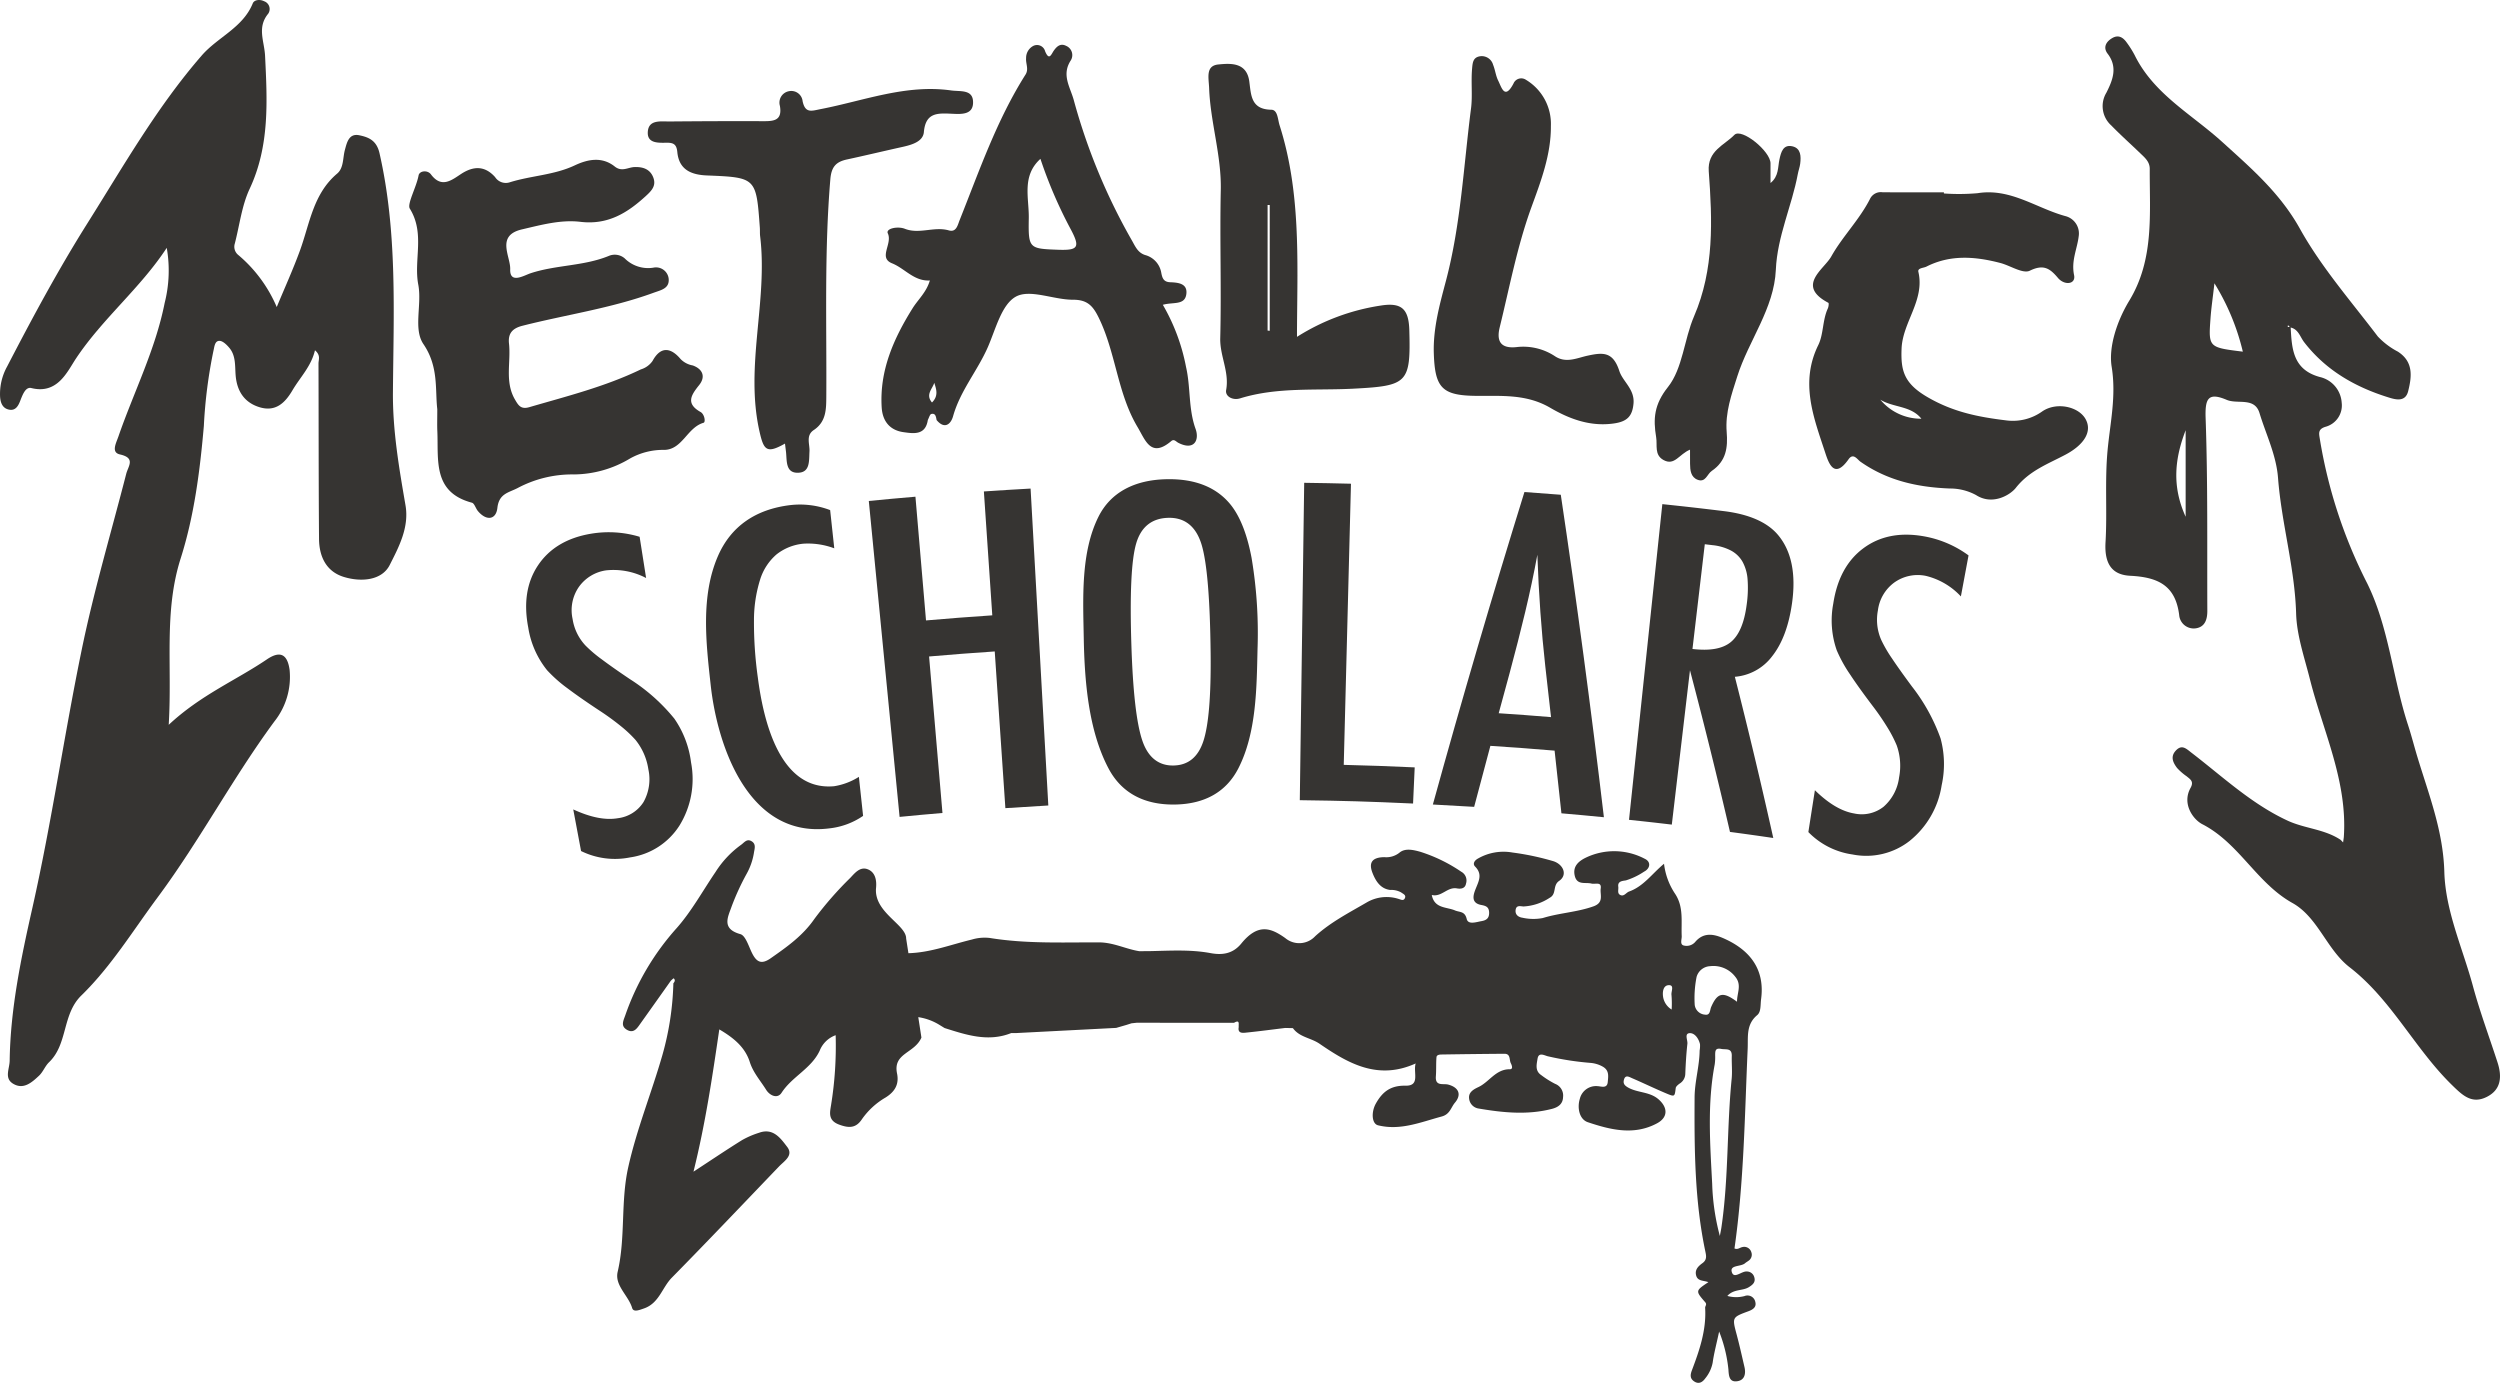
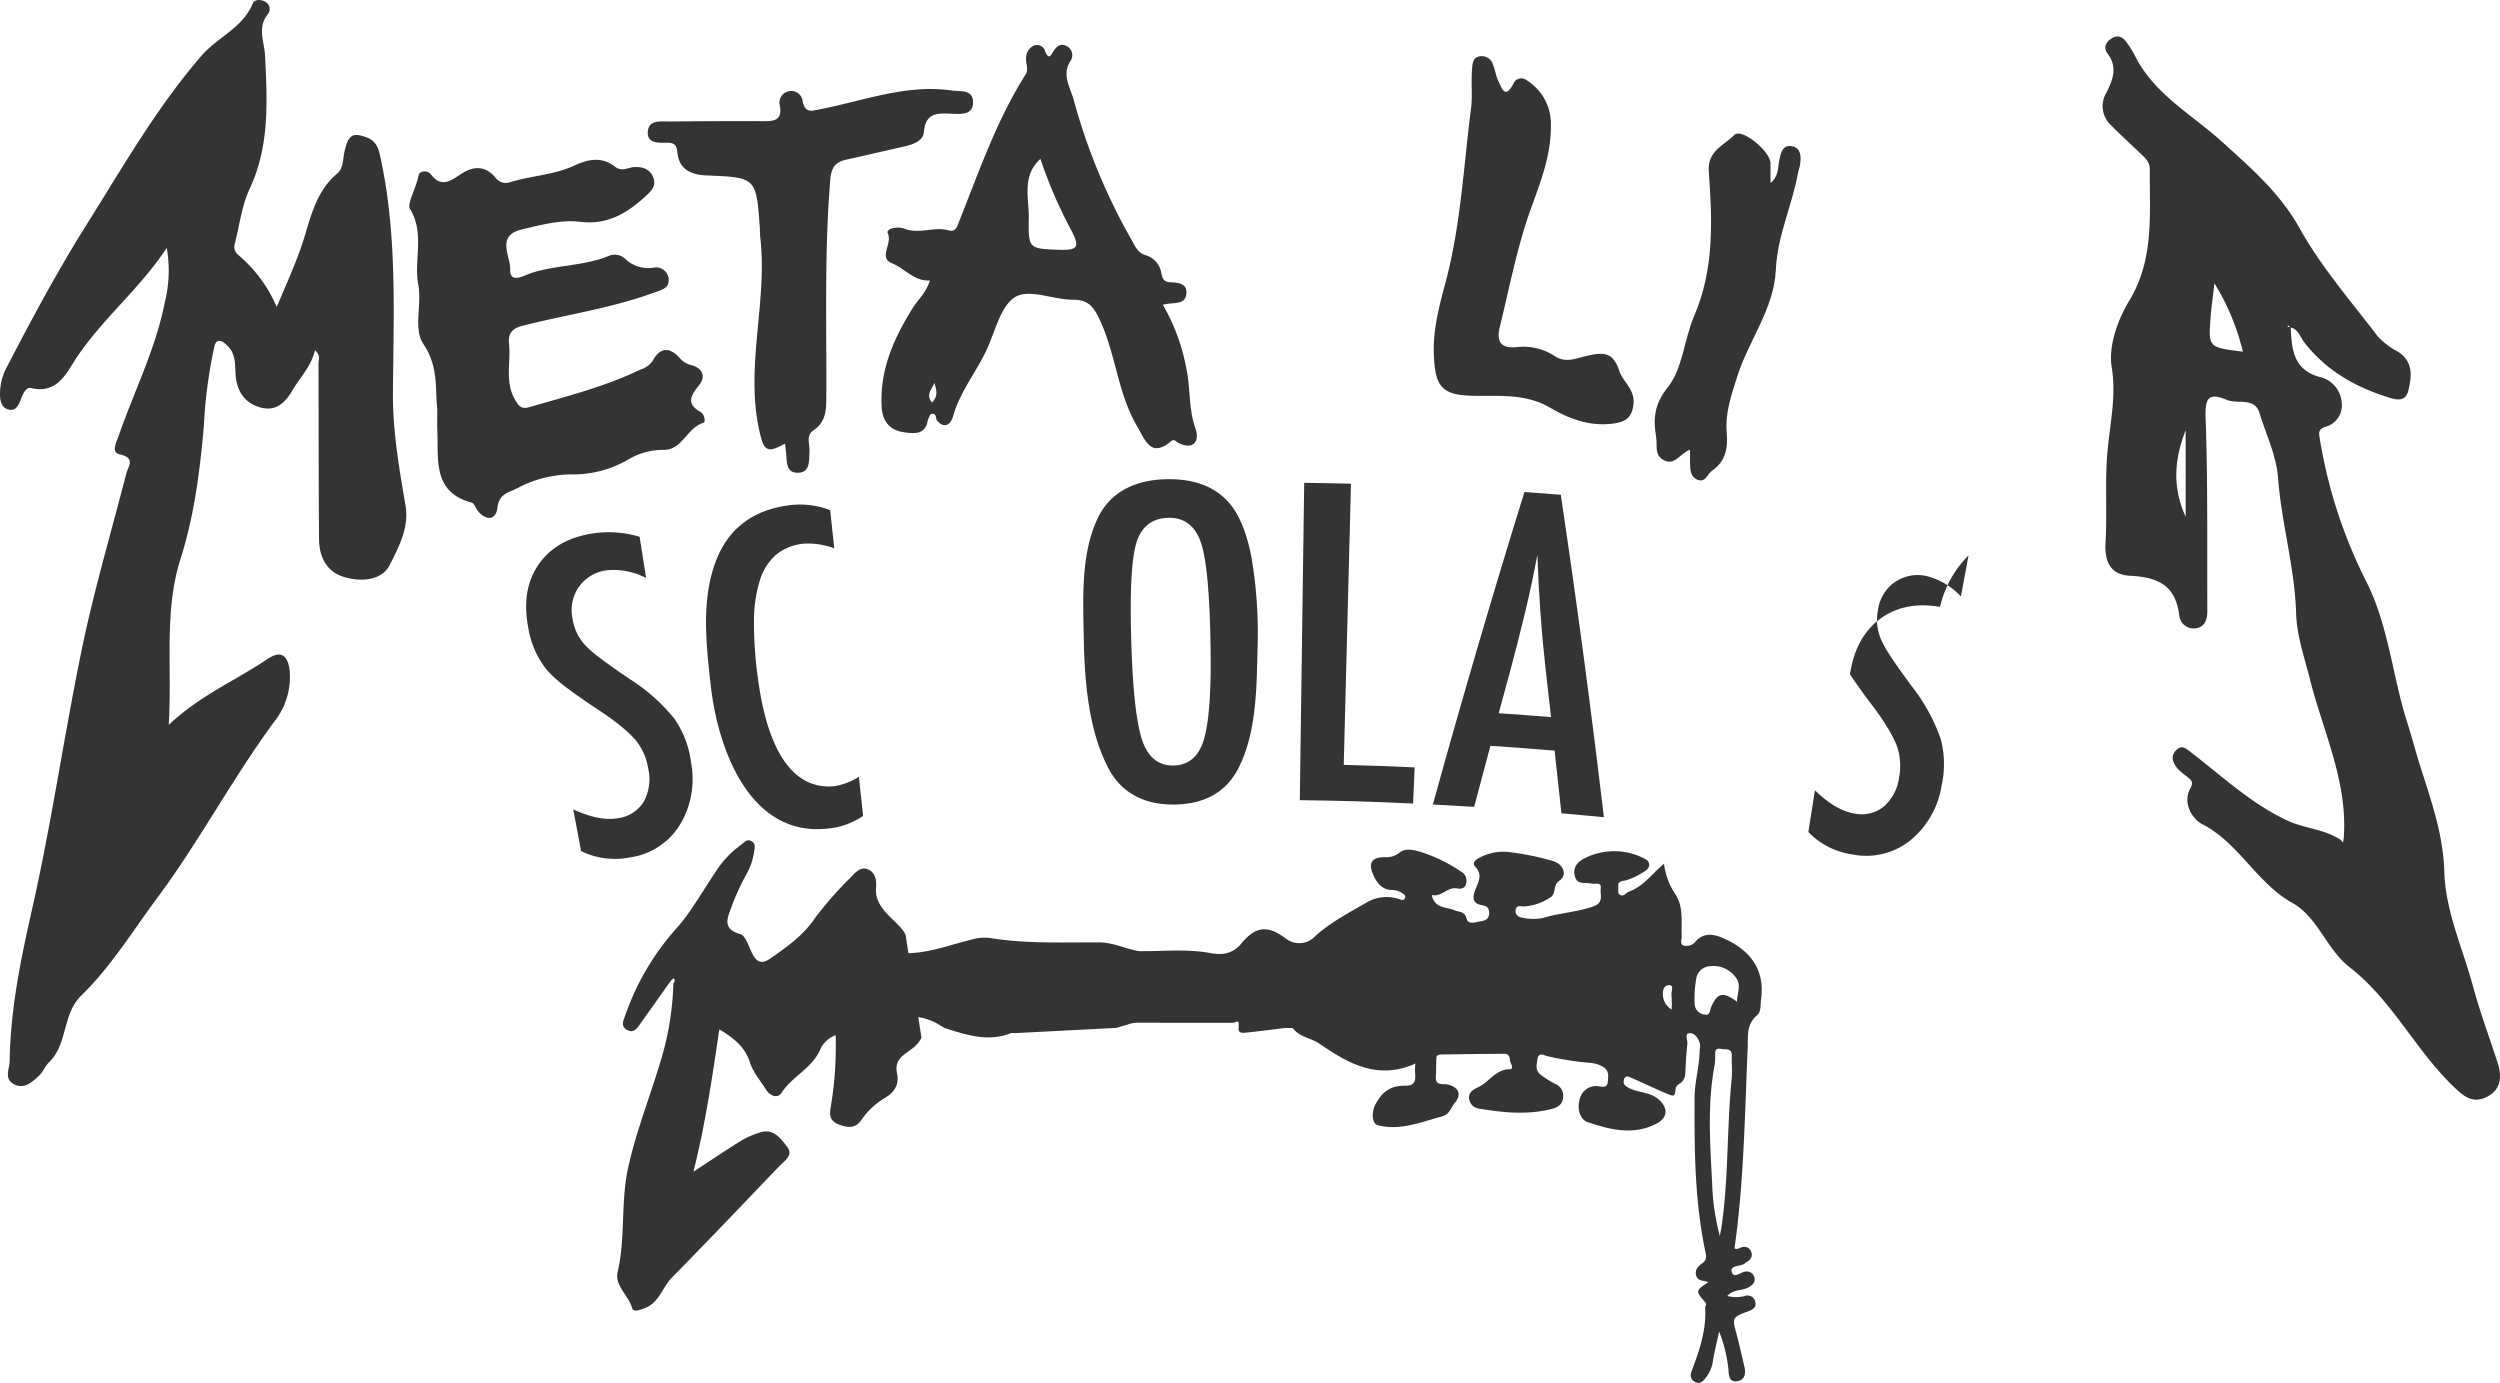
<svg xmlns="http://www.w3.org/2000/svg" width="459.097" height="253.937" viewBox="0 0 459.097 253.937">
  <g id="WOLxMetallica_Logo_Vertical" transform="translate(0 -495.954)">
    <g id="Group_751" data-name="Group 751" transform="translate(0 495.954)">
      <g id="Group_749" data-name="Group 749" transform="translate(96.619 87.996)">
        <g id="Group_748" data-name="Group 748">
          <path id="Path_2068" data-name="Path 2068" d="M66.193,279.518l1.191,7.569a12.9,12.9,0,0,0-7.331-1.408,7.412,7.412,0,0,0-5.047,3.089,7.5,7.5,0,0,0-1.123,5.833,9.127,9.127,0,0,0,2.392,4.906,24.307,24.307,0,0,0,3,2.542q2.039,1.527,5.185,3.641a33.907,33.907,0,0,1,8.11,7.222,18.015,18.015,0,0,1,3.066,8.044,16.26,16.26,0,0,1-2.132,11.6,12.9,12.9,0,0,1-9.05,5.835,14.079,14.079,0,0,1-9.014-1.167c-.575-3.059-.861-4.587-1.436-7.644,3.189,1.474,5.916,2.017,8.217,1.613a6.484,6.484,0,0,0,4.691-2.97,8.581,8.581,0,0,0,.884-6.023,11.208,11.208,0,0,0-2.363-5.388,22.718,22.718,0,0,0-2.518-2.388,46.5,46.5,0,0,0-3.907-2.867q-3.592-2.358-6.05-4.207A25.6,25.6,0,0,1,49.2,304.02a16.589,16.589,0,0,1-3.466-7.874c-.852-4.474-.275-8.268,1.785-11.361,2.079-3.123,5.322-5.079,9.685-5.822A19.592,19.592,0,0,1,66.193,279.518Z" transform="translate(-45.353 -268.937)" fill="#363432" />
          <path id="Path_2069" data-name="Path 2069" d="M83.655,277.319l.756,7.017a13.769,13.769,0,0,0-5.616-.854,9.379,9.379,0,0,0-5,1.983,10.022,10.022,0,0,0-3.014,4.659,25,25,0,0,0-1.116,7.471,72.309,72.309,0,0,0,.7,10.4c1.012,7.84,3.96,20.933,14,20.032a12.049,12.049,0,0,0,4.568-1.723l.771,7.169a13.524,13.524,0,0,1-6.172,2.29c-14.766,1.9-20.567-14.93-21.813-26.3-.833-7.6-1.885-16.274,1.319-23.675,2.356-5.443,6.888-8.634,13.36-9.395A15.555,15.555,0,0,1,83.655,277.319Z" transform="translate(-27.826 -271.64)" fill="#363432" />
-           <path id="Path_2070" data-name="Path 2070" d="M74.891,277.194c3.424-.334,5.136-.492,8.564-.784l1.941,22.72c4.866-.418,7.3-.6,12.171-.935l-1.545-22.75c3.43-.232,5.147-.339,8.579-.53q1.627,29.1,3.255,58.2c-3.155.177-4.732.275-7.885.488q-.978-14.39-1.954-28.777c-4.825.328-7.237.513-12.056.925q1.227,14.37,2.456,28.739c-3.151.268-4.725.413-7.872.72Q77.719,306.2,74.891,277.194Z" transform="translate(-11.964 -273.192)" fill="#363432" />
          <path id="Path_2071" data-name="Path 2071" d="M125.383,305.284c-.164,7.056-.175,15.4-3.528,21.936-2.213,4.305-6.135,6.521-11.545,6.632-5.688.117-9.9-2.1-12.288-6.621-3.732-7.049-4.418-16.255-4.555-24.107-.121-7.081-.582-15.565,2.716-22.141,2.2-4.384,6.5-6.745,12.478-6.87,5.345-.115,9.342,1.53,11.93,4.866,1.706,2.233,2.912,5.449,3.69,9.542A83.247,83.247,0,0,1,125.383,305.284Zm-8.613.867q-.16-15.137-1.674-20.066c-1.018-3.3-3.051-4.947-6.078-4.883s-5.032,1.657-5.922,4.719c-.9,3.078-1.174,9.278-.882,18.534.268,8.53.925,14.474,2.024,17.691,1.048,3.068,3,4.6,5.733,4.54,2.682-.055,4.5-1.544,5.464-4.472C116.395,319.31,116.851,313.954,116.77,306.151Z" transform="translate(8.931 -274.106)" fill="#363432" />
          <path id="Path_2072" data-name="Path 2072" d="M112.849,274.419c3.436.047,5.153.081,8.59.168q-.665,25.817-1.327,51.63c5.213.134,7.818.226,13.029.462l-.3,6.638c-8.315-.377-12.475-.5-20.8-.614Q112.447,303.56,112.849,274.419Z" transform="translate(30.033 -273.753)" fill="#363432" />
          <path id="Path_2073" data-name="Path 2073" d="M140.326,275.214c2.671.188,4.005.285,6.677.5q4.416,29.559,7.916,59.22c-3.117-.307-4.676-.449-7.8-.72-.486-4.6-.737-6.907-1.253-11.51-4.715-.392-7.073-.569-11.792-.878-1.208,4.476-1.8,6.715-2.98,11.2-3.034-.187-4.55-.273-7.584-.426Q131.469,303.76,140.326,275.214Zm4.883,41.334c-.413-3.76-.626-5.641-1.059-9.4q-1.067-9.59-1.451-20.407-.959,5.193-2.228,10.494t-2.87,11.244c-.805,2.942-1.2,4.412-2,7.356C139.448,316.092,141.368,316.236,145.209,316.548Z" transform="translate(43 -272.854)" fill="#363432" />
-           <path id="Path_2074" data-name="Path 2074" d="M146.538,276.257c4.508.475,6.76.731,11.261,1.278,4.655.565,8.012,2.041,9.972,4.367,2.505,2.974,3.345,7.213,2.578,12.595-.588,4.137-1.8,7.35-3.613,9.653a9.529,9.529,0,0,1-6.879,3.815q3.752,14.744,7.054,29.6c-3.179-.464-4.768-.688-7.951-1.114q-3.448-14.9-7.346-29.691-1.668,14.176-3.334,28.347c-3.142-.371-4.715-.545-7.859-.878Zm5.535,26.6c3.2.377,5.537-.036,7.039-1.268s2.473-3.5,2.908-6.819a21.7,21.7,0,0,0,.177-4.659,7.919,7.919,0,0,0-.935-3.281,5.328,5.328,0,0,0-2.133-2.056,9.35,9.35,0,0,0-3.368-.982l-1.425-.171C153.43,291.317,152.978,295.164,152.073,302.857Z" transform="translate(62.111 -271.675)" fill="#363432" />
-           <path id="Path_2075" data-name="Path 2075" d="M185.292,282.7l-1.406,7.533a12.917,12.917,0,0,0-6.444-3.777,7.41,7.41,0,0,0-5.788,1.225,7.506,7.506,0,0,0-3.006,5.126,9.132,9.132,0,0,0,.616,5.422,24.362,24.362,0,0,0,1.977,3.4c.94,1.412,2.169,3.132,3.673,5.162a34.081,34.081,0,0,1,5.241,9.516,18.032,18.032,0,0,1,.2,8.607,16.246,16.246,0,0,1-5.893,10.226,12.919,12.919,0,0,1-10.484,2.478,14.05,14.05,0,0,1-8.1-4.112c.479-3.072.718-4.61,1.2-7.684,2.512,2.456,4.9,3.879,7.2,4.265a6.486,6.486,0,0,0,5.415-1.233,8.579,8.579,0,0,0,2.844-5.381,11.212,11.212,0,0,0-.428-5.867,22.92,22.92,0,0,0-1.577-3.091,46,46,0,0,0-2.725-4.009c-1.732-2.282-3.17-4.276-4.295-5.984a25.539,25.539,0,0,1-2.424-4.4,16.565,16.565,0,0,1-.635-8.577c.688-4.5,2.5-7.887,5.471-10.113,3-2.252,6.706-3.012,11.069-2.256A19.6,19.6,0,0,1,185.292,282.7Z" transform="translate(79.589 -268.702)" fill="#363432" />
+           <path id="Path_2075" data-name="Path 2075" d="M185.292,282.7l-1.406,7.533a12.917,12.917,0,0,0-6.444-3.777,7.41,7.41,0,0,0-5.788,1.225,7.506,7.506,0,0,0-3.006,5.126,9.132,9.132,0,0,0,.616,5.422,24.362,24.362,0,0,0,1.977,3.4c.94,1.412,2.169,3.132,3.673,5.162a34.081,34.081,0,0,1,5.241,9.516,18.032,18.032,0,0,1,.2,8.607,16.246,16.246,0,0,1-5.893,10.226,12.919,12.919,0,0,1-10.484,2.478,14.05,14.05,0,0,1-8.1-4.112c.479-3.072.718-4.61,1.2-7.684,2.512,2.456,4.9,3.879,7.2,4.265a6.486,6.486,0,0,0,5.415-1.233,8.579,8.579,0,0,0,2.844-5.381,11.212,11.212,0,0,0-.428-5.867,22.92,22.92,0,0,0-1.577-3.091,46,46,0,0,0-2.725-4.009c-1.732-2.282-3.17-4.276-4.295-5.984c.688-4.5,2.5-7.887,5.471-10.113,3-2.252,6.706-3.012,11.069-2.256A19.6,19.6,0,0,1,185.292,282.7Z" transform="translate(79.589 -268.702)" fill="#363432" />
        </g>
      </g>
      <path id="Path_2076" data-name="Path 2076" d="M256.827,323.448c-1.711-.805-3.924-1.647-5.7.5a2.086,2.086,0,0,1-2.154.586c-.641-.249-.26-1.114-.288-1.7-.119-2.627.394-5.326-1.2-7.748a12.5,12.5,0,0,1-2.047-5.539c-2.194,1.815-3.764,4.156-6.423,5.1-.55.2-.937.988-1.632.624-.579-.3-.271-.991-.345-1.5-.156-1.076.835-1.065,1.408-1.174a12.882,12.882,0,0,0,3.326-1.6c1.121-.567,1.336-1.8.13-2.363a12.036,12.036,0,0,0-10.865-.19c-1.274.633-2.414,1.568-1.99,3.328.428,1.775,1.973,1.125,3.078,1.415.654.173,1.875-.413,1.685.9-.162,1.125.65,2.571-1.321,3.276-3.038,1.086-6.255,1.206-9.31,2.15a9.133,9.133,0,0,1-3.726-.053c-.641-.085-1.376-.469-1.272-1.4.113-1,.927-.684,1.464-.671a9.656,9.656,0,0,0,4.791-1.591c1.336-.709.5-2.258,1.745-3.11,1.557-1.067.816-2.974-1.023-3.6a48.415,48.415,0,0,0-7.559-1.606,9.418,9.418,0,0,0-6.319,1.1c-.729.4-.991,1.02-.541,1.474,1.4,1.417.68,2.659.1,4.116-.424,1.067-.922,2.586,1.04,2.944.869.158,1.427.379,1.44,1.432s-.567,1.389-1.4,1.534c-.974.17-2.456.709-2.718-.4-.341-1.455-1.3-1.2-2.147-1.564-1.547-.667-3.79-.324-4.267-2.84,1.8.445,2.857-1.532,4.627-1.206.656.121,1.5.062,1.66-.886a1.834,1.834,0,0,0-.869-2.173,28.813,28.813,0,0,0-7.516-3.662c-1.287-.354-2.787-.724-3.837.16a3.856,3.856,0,0,1-2.782.824c-2.135.028-2.948.916-2.164,2.908.541,1.368,1.389,2.88,3.223,3.112a3.75,3.75,0,0,1,2.026.452c.349.271.954.462.7,1.046s-.746.264-1.191.141a7.215,7.215,0,0,0-5.831.658c-3.262,1.9-6.611,3.617-9.463,6.206a3.992,3.992,0,0,1-5.494.332c-2.593-1.839-4.972-2.791-8.063,1-1.636,2.009-3.683,2.132-5.663,1.764-3.745-.692-7.461-.435-11.2-.362l-1.879.011c-2.5-.4-4.736-1.613-7.422-1.619-6.683-.015-13.4.275-20.045-.812a8.118,8.118,0,0,0-3.245.285c-3.875.931-7.646,2.412-11.681,2.514l-.415-2.686c.03-2.58-5.967-4.8-5.528-9.308.13-1.34-.1-2.9-1.583-3.436-1.387-.5-2.352.758-3.161,1.608a64.066,64.066,0,0,0-6.579,7.527c-2.139,3.1-5.038,5.132-8.014,7.218-1.668,1.172-2.573.758-3.406-.88-.643-1.265-1.2-3.27-2.182-3.545-3.539-.988-2.248-3.189-1.589-5.1a45.337,45.337,0,0,1,2.731-5.946,11.736,11.736,0,0,0,1.342-3.8c.1-.767.509-1.709-.477-2.245-.854-.464-1.327.326-1.892.707a18.016,18.016,0,0,0-4.676,4.987c-2.348,3.447-4.376,7.173-7.113,10.273a47.011,47.011,0,0,0-9.438,15.988c-.36,1.046-.92,2,.294,2.708,1.265.735,1.877-.315,2.484-1.165q2.79-3.915,5.562-7.838a4.916,4.916,0,0,1,.524-.46c.352.307.211.624-.049.922a53.018,53.018,0,0,1-2.011,13.164c-1.979,6.9-4.7,13.556-6.274,20.6-1.423,6.368-.469,12.88-1.943,19.214-.586,2.52,1.966,4.325,2.661,6.655.245.827,1.329.366,2.179.072,2.772-.961,3.323-3.833,5.1-5.641,6.632-6.738,13.144-13.6,19.687-20.424.965-1.005,2.71-2.022,1.5-3.6-1.187-1.553-2.548-3.519-5.126-2.605a16.134,16.134,0,0,0-3.147,1.353c-2.838,1.762-5.609,3.634-8.933,5.807,2.2-8.86,3.447-17.324,4.742-26.131,2.861,1.677,4.772,3.4,5.6,5.993.62,1.951,1.954,3.417,2.991,5.083.707,1.133,2.111,1.7,2.842.565,1.93-2.989,5.481-4.438,7.013-7.757a4.959,4.959,0,0,1,2.921-2.818,67.76,67.76,0,0,1-.844,12.842c-.209,1.336-.605,2.791,1.457,3.566,1.841.69,3.125.675,4.222-.991a13.659,13.659,0,0,1,4.329-3.973c1.77-1.1,2.505-2.486,2.111-4.408-.778-3.788,3.2-3.654,4.476-6.6l-.579-3.752a10.276,10.276,0,0,1,3.781,1.357l1.052.645c4.007,1.268,8.008,2.61,12.239.922h.918l18.353-.948,1.845-.535.974-.309.929-.1,15.079.006,1.858,0h.963c1.123-.656.795.277.856.782-.213,1.142.637,1.1,1.287,1.031,2.422-.245,4.836-.569,7.252-.863l1.41.03c1.193,1.677,3.306,1.781,4.887,2.865,5.243,3.6,10.69,6.768,17.659,3.624-.5,1.623.891,4.131-1.851,4.08s-4.229,1.1-5.452,3.262c-.876,1.551-.788,3.724.392,4.014,4.1,1.012,7.829-.577,11.677-1.611,1.551-.415,1.692-1.657,2.444-2.544,1.251-1.474.722-2.8-1.233-3.321-.912-.243-2.412.381-2.269-1.517.089-1.165.017-2.343.113-3.507.038-.46.59-.494.957-.5q5.755-.093,11.513-.134c1.18-.008.859,1.11,1.18,1.732.2.4.469,1.114-.19,1.11-2.58-.019-3.754,2.324-5.75,3.268-.844.4-1.922.944-1.706,2.2a2.052,2.052,0,0,0,1.694,1.736c4.484.765,8.975,1.231,13.479.077,1.18-.3,2.032-.91,2.069-2.173a2.3,2.3,0,0,0-1.457-2.429,16.765,16.765,0,0,1-2.571-1.619c-1.163-.782-.818-2-.654-3.01.2-1.261,1.287-.571,1.9-.43a54.052,54.052,0,0,0,7.816,1.21,5.532,5.532,0,0,1,2.209.663c1.28.7,1.055,1.789.967,2.831-.1,1.27-1.178.814-1.836.782a3.053,3.053,0,0,0-3.3,2.343c-.518,1.689-.055,3.764,1.479,4.276,4.135,1.383,8.466,2.484,12.708.2,2.026-1.089,2-2.88.29-4.389-1.628-1.44-3.813-1.178-5.582-2.167-.7-.394-.961-.752-.795-1.417.254-1.023.98-.537,1.487-.32,2.137.92,4.231,1.941,6.376,2.838,1.472.616,1.464.548,1.651-1.008.036-.307.426-.616.72-.835a2.131,2.131,0,0,0,1.035-1.719c.075-1.866.181-3.732.388-5.588.075-.68-.6-1.894.418-1.951.929-.051,1.662.995,1.9,2.03a5.209,5.209,0,0,1-.068,1.167c-.034,2.9-.91,5.688-.927,8.62-.053,9.489,0,18.954,1.979,28.3.158.752.317,1.489-.511,2.1-.739.539-1.5,1.2-1.17,2.333.3,1.023,1.372.848,2.233,1.178-2.384,1.589-2.4,1.6-.575,3.692.366.42-.04.686-.019,1.025.249,4.054-1.044,7.793-2.439,11.491-.337.893-.32,1.527.437,2.026.818.539,1.491.168,2.007-.547a6.456,6.456,0,0,0,1.38-2.925c.232-1.679.68-3.328,1.185-5.695a25.87,25.87,0,0,1,1.706,6.973c.07,1.227.173,2.4,1.687,2.141,1.312-.222,1.538-1.4,1.259-2.595-.46-1.979-.9-3.965-1.423-5.927-.852-3.193-.882-3.2,2.164-4.325.807-.3,1.489-.744,1.255-1.679a1.46,1.46,0,0,0-1.99-1.1,6.013,6.013,0,0,1-3.151-.026c1.17-1.308,2.782-.895,3.941-1.606.737-.454,1.287-.92,1-1.856a1.41,1.41,0,0,0-1.4-1.027c-.963-.064-2.335,1.457-2.727.079-.375-1.312,1.672-.916,2.444-1.6.175-.156.388-.266.573-.409a1.337,1.337,0,0,0,.565-1.64,1.357,1.357,0,0,0-1.685-.9c-.437.09-.805.5-1.4.241,1.734-12.135,1.879-24.408,2.422-36.653.1-2.228-.322-4.467,1.755-6.2.729-.607.571-1.89.707-2.9C263.993,329.085,261.35,325.577,256.827,323.448Zm-10.021,10.19a18.763,18.763,0,0,1,.032,2.68,3.332,3.332,0,0,1-1.559-2.245c-.177-1.059.04-2.162.969-2.228C247.417,331.759,246.71,333,246.806,333.638Zm11.05,15.422c-.9,9.084-.545,18.251-1.885,27.3-.055.377-.136.75-.283,1.542a41.651,41.651,0,0,1-1.408-9.568c-.379-7.32-.92-14.651.464-21.939a9.45,9.45,0,0,0,.085-1.632c.011-.739-.047-1.449,1.106-1.216.854.173,1.983-.236,1.943,1.293C257.841,346.248,257.994,347.669,257.856,349.06Zm.986-14.171c-2.573-1.919-3.594-1.674-4.742.942-.256.586-.153,1.606-1.153,1.423a2.045,2.045,0,0,1-1.877-1.813,20.2,20.2,0,0,1,.341-5.092,2.7,2.7,0,0,1,2.473-1.992,5.05,5.05,0,0,1,4.67,1.986C259.75,331.838,258.827,333.278,258.842,334.889Z" transform="translate(60.143 -150.927)" fill="#363432" />
      <g id="Group_750" data-name="Group 750">
        <path id="Path_2077" data-name="Path 2077" d="M30.62,278.316c-4.842,7.4-11.775,12.972-16.66,20.311-1.608,2.416-3.387,6.632-8.2,5.437-1.131-.281-1.666,1.4-2.1,2.48-.36.9-.88,1.694-1.964,1.489-1.2-.224-1.589-1.2-1.677-2.314a10.378,10.378,0,0,1,1.287-5.607c4.646-8.965,9.416-17.842,14.81-26.408,6.613-10.5,12.733-21.285,20.939-30.722C40,239.6,44.6,237.9,46.415,233.425c.268-.663,1.293-.8,2.092-.394a1.515,1.515,0,0,1,.75,2.28c-2.094,2.542-.709,5.051-.579,7.748.4,8.223.867,16.521-2.825,24.4-1.455,3.1-1.856,6.7-2.735,10.077a1.94,1.94,0,0,0,.65,2.1,25.575,25.575,0,0,1,7.052,9.55c1.438-3.473,3-6.9,4.282-10.424,1.787-4.934,2.416-10.369,6.811-14.08,1.229-1.037,1.02-2.865,1.423-4.352.369-1.359.735-3.081,2.635-2.691,1.709.352,3.183.935,3.718,3.279,3.315,14.521,2.582,29.25,2.469,43.933-.055,7.045,1.127,13.879,2.309,20.75.7,4.069-1.251,7.695-2.9,10.957-1.453,2.872-5.283,3.155-8.421,2.192-3.247-.993-4.531-3.758-4.559-6.966-.087-10.743-.062-21.487-.1-32.233,0-.7.454-1.489-.646-2.424-.695,2.963-2.729,4.957-4.135,7.35-1.349,2.3-3.07,3.975-5.967,3.127-2.793-.82-4.188-2.889-4.455-5.741-.166-1.787.085-3.69-1.178-5.192-.473-.56-1.187-1.268-1.8-1.276-.873-.015-.931,1.091-1.1,1.785a89.731,89.731,0,0,0-1.77,13.835c-.718,8.253-1.766,16.5-4.267,24.363-3.106,9.778-1.525,19.638-2.186,30.528,5.873-5.486,12.328-8.157,18.036-12.022,2.424-1.643,3.762-.961,4.163,1.926a13.149,13.149,0,0,1-2.793,9.48c-7.682,10.426-13.73,21.913-21.44,32.3-4.538,6.114-8.539,12.684-14.007,18.017-3.564,3.475-2.45,8.909-5.933,12.26-.731.7-1.1,1.779-1.836,2.469-1.323,1.24-2.861,2.637-4.778,1.47-1.651-1.005-.641-2.718-.618-4.227.136-9.591,2.111-18.926,4.2-28.183C9.5,383.734,11.77,367.847,15,352.145c2.239-10.878,5.415-21.564,8.181-32.335.366-1.423,1.77-2.9-1.159-3.558-1.643-.373-.712-2.039-.281-3.281,2.827-8.176,6.8-15.954,8.494-24.521A24.168,24.168,0,0,0,30.62,278.316Z" transform="translate(0 -232.801)" fill="#363432" />
        <path id="Path_2078" data-name="Path 2078" d="M225.528,383.006c.72-10.26-3.8-19.438-6.221-29.022-1.01-4.011-2.418-8.034-2.535-12.079-.245-8.447-2.684-16.538-3.321-24.887-.322-4.212-2.2-7.963-3.4-11.909-.908-2.985-4.012-1.579-6.023-2.431-3.458-1.464-4-.207-3.873,3.406.413,11.766.262,23.556.311,35.334.008,1.527-.4,2.976-2.139,3.217a2.673,2.673,0,0,1-3.029-2.441c-.68-5.43-3.873-6.951-8.971-7.209-2.893-.145-4.823-1.645-4.555-6.157.328-5.554-.153-11.246.379-16.907.477-5.062,1.619-9.94.748-15.322-.594-3.683,1-8.457,3.247-12.158,4.6-7.588,3.709-15.929,3.747-24.169.006-1.338-.914-2.079-1.747-2.882-1.772-1.706-3.609-3.347-5.322-5.106a4.762,4.762,0,0,1-.893-6.016c1.138-2.267,2.143-4.657.226-7.16-.888-1.159-.281-2.23.888-2.891,1.14-.641,1.986-.066,2.635.865a17.949,17.949,0,0,1,1.44,2.29c3.515,7.156,10.464,10.85,16.046,15.912,5.322,4.827,10.641,9.389,14.3,15.965,3.931,7.066,9.384,13.3,14.308,19.789a13.8,13.8,0,0,0,3.683,2.784c2.891,1.862,2.563,4.572,1.888,7.271-.5,1.977-2.188,1.577-3.522,1.163-6.15-1.9-11.566-4.968-15.582-10.177-.75-.976-1.05-2.4-2.535-2.7l-.437-.422-.041.347.539-.023c.211,3.967.377,7.831,5.339,9.195a5.174,5.174,0,0,1,4.035,4.729,4.06,4.06,0,0,1-3.027,4.433c-1.421.467-1.131,1.27-.961,2.384a90.041,90.041,0,0,0,8.675,26.357c4.005,8.138,4.685,17.431,7.5,26.029.641,1.962,1.142,3.971,1.745,5.946,2.094,6.885,4.706,13.511,4.915,21,.2,7.2,3.37,14.022,5.258,21,1.283,4.734,3.006,9.346,4.519,14.018.837,2.595.671,5.015-2.041,6.338s-4.4-.322-6.323-2.2c-6.868-6.706-11.091-15.667-18.818-21.647-4.205-3.257-5.805-9.176-10.486-11.787-6.589-3.675-9.774-10.984-16.549-14.47-1.709-.88-3.777-3.76-2.169-6.655.677-1.214-.049-1.591-.735-2.162a10.238,10.238,0,0,1-1.741-1.519c-.716-.95-1.263-2.049-.249-3.157,1.138-1.244,1.939-.375,2.929.386,5.716,4.386,11,9.391,17.644,12.461,3.138,1.453,6.775,1.544,9.727,3.524l.445.464Zm-18.543-89.182a42.459,42.459,0,0,0-5.215-12.552c-.3,2.654-.586,4.553-.722,6.459C200.667,293.048,200.69,293.05,206.986,293.824Zm-10.5,30.326V308.255C194.527,313.355,193.888,318.43,196.487,324.15Z" transform="translate(204.885 -229.248)" fill="#363432" />
        <path id="Path_2079" data-name="Path 2079" d="M40.424,292.368c-.42-3.632.277-7.808-2.537-11.943-1.909-2.8-.249-7.239-.954-10.937-.869-4.555,1.28-9.38-1.555-13.956-.528-.852,1.21-3.92,1.611-6.086.16-.867,1.636-1.044,2.269-.2,1.96,2.633,3.839,1.033,5.56-.087,2.328-1.515,4.382-1.466,6.221.584a2.332,2.332,0,0,0,2.669.969c3.935-1.24,8.157-1.319,11.968-3.119,2.418-1.142,5.019-1.632,7.335.211,1.321,1.055,2.45.13,3.664.1,1.538-.045,2.848.386,3.428,1.951.539,1.455-.281,2.356-1.317,3.308-3.43,3.161-7.032,5.407-12.088,4.8-3.59-.43-7.194.567-10.726,1.389-4.836,1.125-2.077,4.945-2.158,7.326-.094,2.761,2.542,1.127,3.718.737,4.68-1.555,9.74-1.3,14.34-3.172a2.8,2.8,0,0,1,2.959.422,6.077,6.077,0,0,0,5.266,1.717,2.337,2.337,0,0,1,2.823,2.058c.143,1.792-1.41,2.049-2.814,2.563-7.812,2.853-16.04,4.009-24.048,6.048-1.772.452-2.676,1.349-2.463,3.27.377,3.419-.814,6.992,1.091,10.268.622,1.067,1.076,1.866,2.65,1.406,6.924-2.022,13.935-3.771,20.471-6.934a4.015,4.015,0,0,0,2.145-1.545c1.521-2.808,3.406-2.435,5.164-.341a4.09,4.09,0,0,0,2.211,1.157c1.745.614,2.473,2,1.18,3.615-1.455,1.817-2.507,3.381.26,4.934.746.418.961,1.866.56,1.981-3.014.871-3.884,4.917-7.2,4.981a12.459,12.459,0,0,0-6.287,1.57,20.262,20.262,0,0,1-10.315,2.938A21.291,21.291,0,0,0,55.2,306.838c-1.653.869-3.445,1-3.739,3.658-.249,2.237-2.056,2.412-3.583.571-.407-.49-.633-1.4-1.1-1.528-7.209-1.915-6.123-7.806-6.342-13.068C40.384,295.31,40.424,294.143,40.424,292.368Z" transform="translate(39.878 -217.226)" fill="#363432" />
        <path id="Path_2080" data-name="Path 2080" d="M84.5,305.556c-.432,2.853-2.608,2.507-4.487,2.241-2.5-.354-3.833-2.022-3.988-4.536-.418-6.783,2.192-12.631,5.671-18.21,1.012-1.621,2.535-2.923,3.174-5.109-2.912.172-4.559-2.19-6.947-3.153-2.573-1.037.13-3.568-.773-5.5-.415-.893,1.817-1.355,3.127-.839,2.657,1.048,5.379-.475,8.07.294,1.38.4,1.623-.952,1.992-1.881,3.628-9.095,6.819-18.387,12.1-26.732.641-1.016.006-2.02.107-3.027a2.481,2.481,0,0,1,1.3-2.228,1.538,1.538,0,0,1,2.192.978c.756,1.822,1.133.539,1.6-.126.567-.8,1.244-1.393,2.265-.865a1.841,1.841,0,0,1,.852,2.659c-1.721,2.637-.166,4.8.528,7.235A110.134,110.134,0,0,0,121.9,272.467c.658,1.125,1.1,2.348,2.49,2.8a4.068,4.068,0,0,1,2.978,3.257c.181.974.422,1.694,1.628,1.743,1.438.057,3.219.2,2.976,2.16-.264,2.126-2.4,1.438-4.318,1.983a36.116,36.116,0,0,1,4.261,11.415c.867,3.762.409,7.648,1.753,11.378.731,2.03-.234,4.05-3.164,2.556-.439-.224-.775-.767-1.306-.32-3.745,3.172-4.736-.149-6.178-2.565-3.7-6.189-3.98-13.577-7.088-19.994-1.072-2.214-2.073-3.406-4.761-3.4-3.568.015-7.9-2-10.5-.571-2.622,1.442-3.7,5.939-5.136,9.237-1.9,4.363-5.092,8.049-6.4,12.729-.407,1.457-1.555,2.465-3.025.7-.115-.567-.173-1.3-.965-1.118C84.865,304.517,84.712,305.171,84.5,305.556Zm20.677-47.948c-3.477,3.149-2.077,7.19-2.139,10.895-.094,5.562.013,5.607,5.4,5.8,3.7.13,4.088-.437,2.245-3.873A82.809,82.809,0,0,1,105.176,257.608Zm-19.5,41.131c-.32,1.11-1.657,2.154-.413,3.609C86.5,301.121,86.054,299.911,85.681,298.739Z" transform="translate(85.887 -228.437)" fill="#363432" />
-         <path id="Path_2081" data-name="Path 2081" d="M180.684,249.593a39.782,39.782,0,0,0,6.2-.051c6.076-.976,10.841,2.81,16.244,4.244a3.291,3.291,0,0,1,2.311,3.679c-.285,2.36-1.4,4.461-.846,7.137.345,1.689-1.758,1.93-2.965.5-1.461-1.73-2.629-2.569-5.168-1.325-1.27.622-3.57-.94-5.43-1.423-4.585-1.193-9.148-1.57-13.562.675-.528.268-1.64.239-1.472.954,1.221,5.222-2.9,9.231-3.085,14.133-.147,3.884.369,6.27,4.587,8.773,4.827,2.863,9.561,3.76,14.687,4.384a9.292,9.292,0,0,0,6.579-1.67c2.6-1.768,6.621-.888,7.919,1.389,1.306,2.294-.236,4.732-3.632,6.547-3.213,1.717-6.643,2.919-9.163,6.121-1.033,1.31-4.28,3.264-7.292,1.323a9.967,9.967,0,0,0-4.836-1.21c-5.916-.226-11.468-1.453-16.4-4.923-.569-.4-1.308-1.692-2.188-.439-2.614,3.72-3.639.746-4.278-1.208-2.113-6.436-4.678-12.846-1.278-19.768.986-2.007.758-4.568,1.751-6.715.145-.315.224-.984.1-1.048-5.988-3.161-.8-6.129.539-8.515,2.075-3.7,5.219-6.792,7.158-10.66a2.2,2.2,0,0,1,2.273-1.123c3.752.019,7.5.009,11.25.009Zm-4.133,41.365c-1.93-2.424-5.143-2.013-7.542-3.5A9.666,9.666,0,0,0,176.551,290.959Z" transform="translate(176.29 -214.065)" fill="#363432" />
        <path id="Path_2082" data-name="Path 2082" d="M81.038,305.586c-3.351,1.89-3.9,1.259-4.683-2.233-2.706-12,1.57-23.913.117-35.865-.062-.511-.015-1.035-.053-1.551-.667-9.193-.667-9.225-9.723-9.591-2.931-.117-5.126-1.087-5.43-4.288-.132-1.385-.658-1.732-1.922-1.719-1.525.015-3.628.166-3.5-1.981.132-2.3,2.363-1.909,3.986-1.924,5.69-.049,11.38-.079,17.071-.053,1.975.006,3.694-.021,3.2-2.823a2.129,2.129,0,0,1,1.645-2.678,2.091,2.091,0,0,1,2.531,1.849c.5,2.282,1.662,1.753,3.387,1.419,7.9-1.532,15.588-4.58,23.888-3.413,1.651.232,3.894-.213,4.018,1.975.151,2.618-2.262,2.377-4.022,2.3-2.574-.117-4.693-.177-5.006,3.383-.153,1.734-2.2,2.331-3.909,2.71-3.406.754-6.8,1.57-10.211,2.307-2,.432-2.861,1.331-3.055,3.634-1.116,13.272-.66,26.562-.741,39.842-.015,2.375,0,4.678-2.3,6.212-1.515,1.006-.707,2.605-.79,3.945-.1,1.683.151,3.841-2.092,3.9-2.331.066-2.039-2.194-2.218-3.82C81.168,306.638,81.106,306.15,81.038,305.586Z" transform="translate(63.116 -224.127)" fill="#363432" />
-         <path id="Path_2083" data-name="Path 2083" d="M120.427,288.433a39.836,39.836,0,0,1,15.29-5.731c3.911-.643,5.226.584,5.337,4.512.271,9.729-.294,10.219-10.3,10.739-6.939.36-13.975-.328-20.775,1.777-1.344.418-2.78-.349-2.563-1.53.614-3.338-1.167-6.259-1.084-9.527.23-9.052-.1-18.119.1-27.171.143-6.376-1.911-12.441-2.141-18.754-.068-1.879-.692-4.1,1.7-4.335,2.211-.217,5.2-.437,5.677,3.119.337,2.507.29,5.136,4.039,5.194,1.191.017,1.172,1.751,1.525,2.859,3.854,12.073,3.285,24.516,3.2,36.924C120.425,286.99,120.427,287.47,120.427,288.433Zm-5.4-1.153.392.045V264.219l-.392,0Z" transform="translate(117.752 -226.575)" fill="#363432" />
        <path id="Path_2084" data-name="Path 2084" d="M145.1,250.461c.04,5.273-1.83,10.13-3.583,14.947-2.61,7.177-4,14.648-5.812,22.02-.569,2.322-.047,3.971,3.068,3.649a10.539,10.539,0,0,1,7.049,1.657c2.041,1.372,4.061.341,5.971-.075,2.855-.618,4.708-.8,5.88,2.814.626,1.926,2.829,3.323,2.6,5.957-.209,2.367-1.2,3.313-3.553,3.66-4.378.646-8.251-.833-11.762-2.882-4.352-2.539-8.916-2.141-13.528-2.177-6.312-.051-7.62-1.446-7.829-7.774-.151-4.61,1.076-9,2.218-13.317,2.755-10.418,3.249-21.133,4.619-31.721.294-2.286-.023-4.827.19-7.267.1-1.155.183-2.088,1.476-2.286a2.164,2.164,0,0,1,2.386,1.574c.386.937.484,2.007.935,2.9.622,1.24,1.182,3.6,2.8.554a1.54,1.54,0,0,1,2.288-.709A9.437,9.437,0,0,1,145.1,250.461Z" transform="translate(139.703 -227.334)" fill="#363432" />
        <path id="Path_2085" data-name="Path 2085" d="M149.119,302.363c-2,.814-2.836,3.029-4.872,1.9-1.717-.948-1.1-2.7-1.346-4.176-.565-3.4-.383-6.016,2.169-9.229,2.72-3.428,2.955-8.724,4.789-12.982,3.722-8.641,3.362-17.635,2.7-26.634-.279-3.775,2.889-4.8,4.7-6.677,1.306-1.353,6.666,3.008,6.642,5.234-.013,1.133,0,2.267,0,3.6,1.545-1.255,1.327-2.9,1.645-4.359.288-1.314.675-2.78,2.39-2.378,1.555.366,1.585,1.853,1.415,3.193-.081.637-.32,1.253-.437,1.887-1.1,5.91-3.76,11.4-4.035,17.578-.315,7.156-4.979,12.951-7.083,19.587-1.061,3.343-2.231,6.628-1.945,10.211.224,2.819-.057,5.324-2.748,7.154-.848.575-1.123,2.182-2.586,1.621-1.265-.481-1.38-1.753-1.393-2.953C149.113,304.185,149.119,303.426,149.119,302.363Z" transform="translate(161.234 -219.788)" fill="#363432" />
      </g>
    </g>
  </g>
</svg>